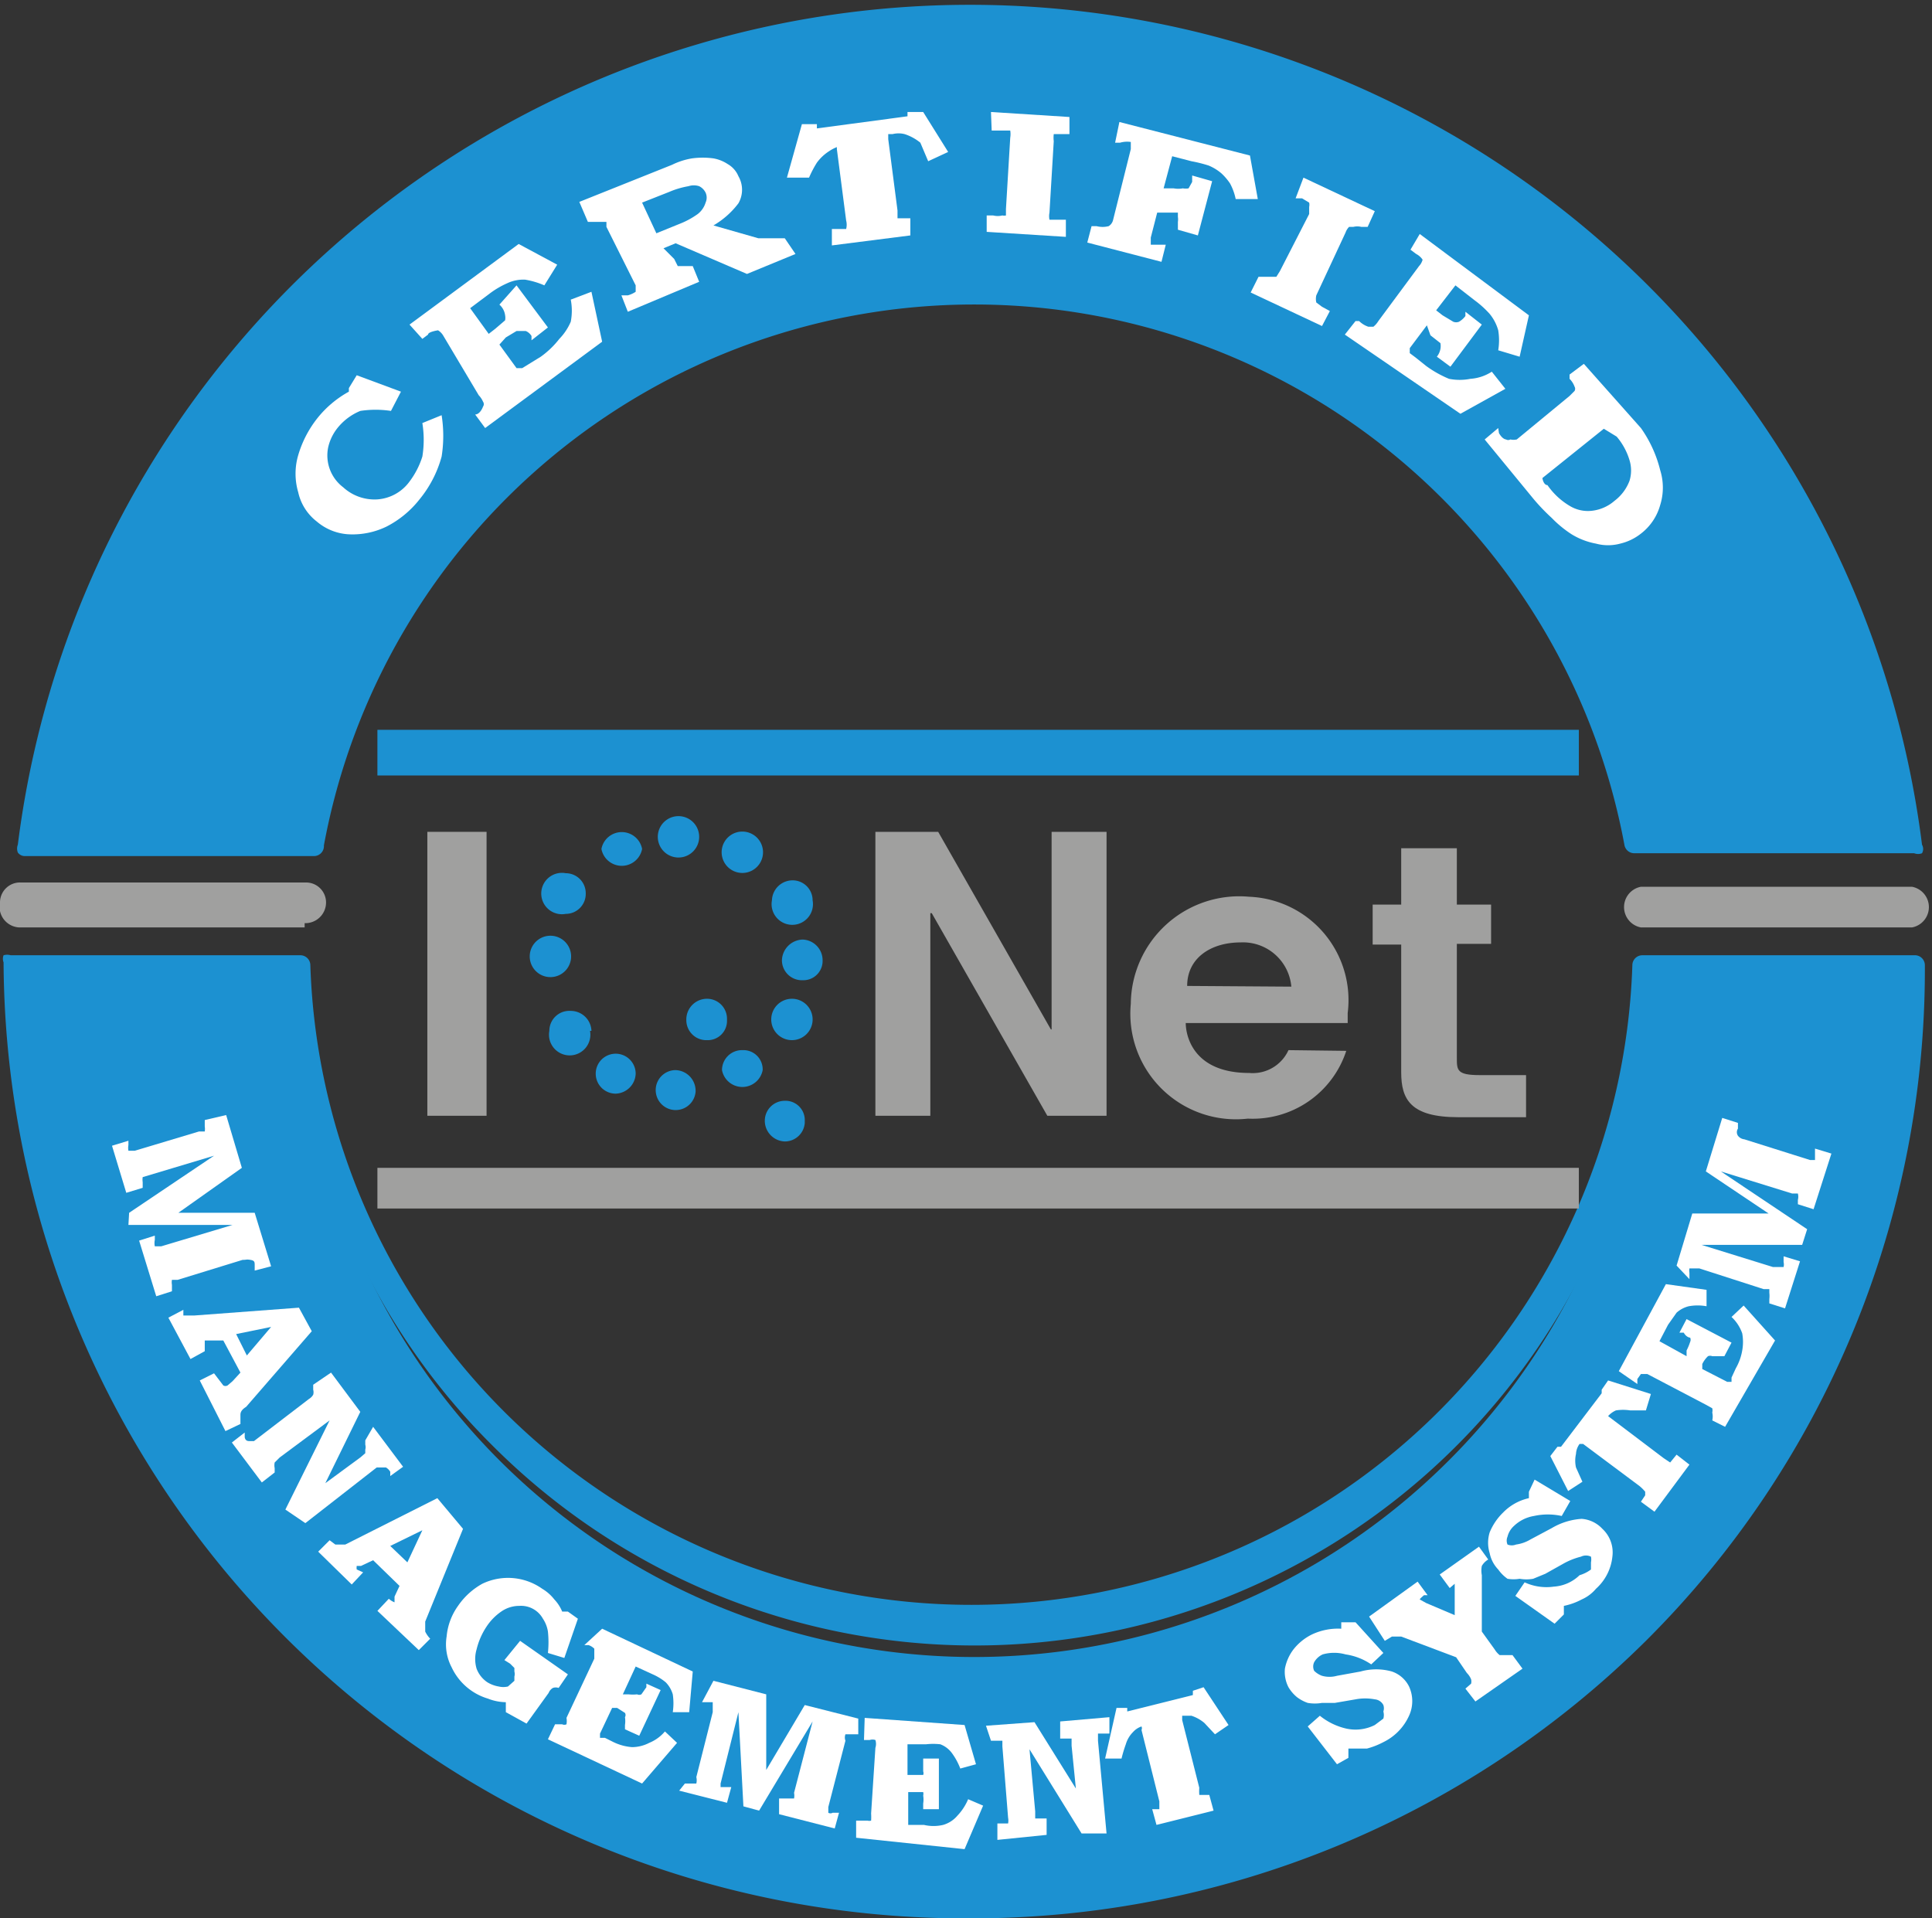
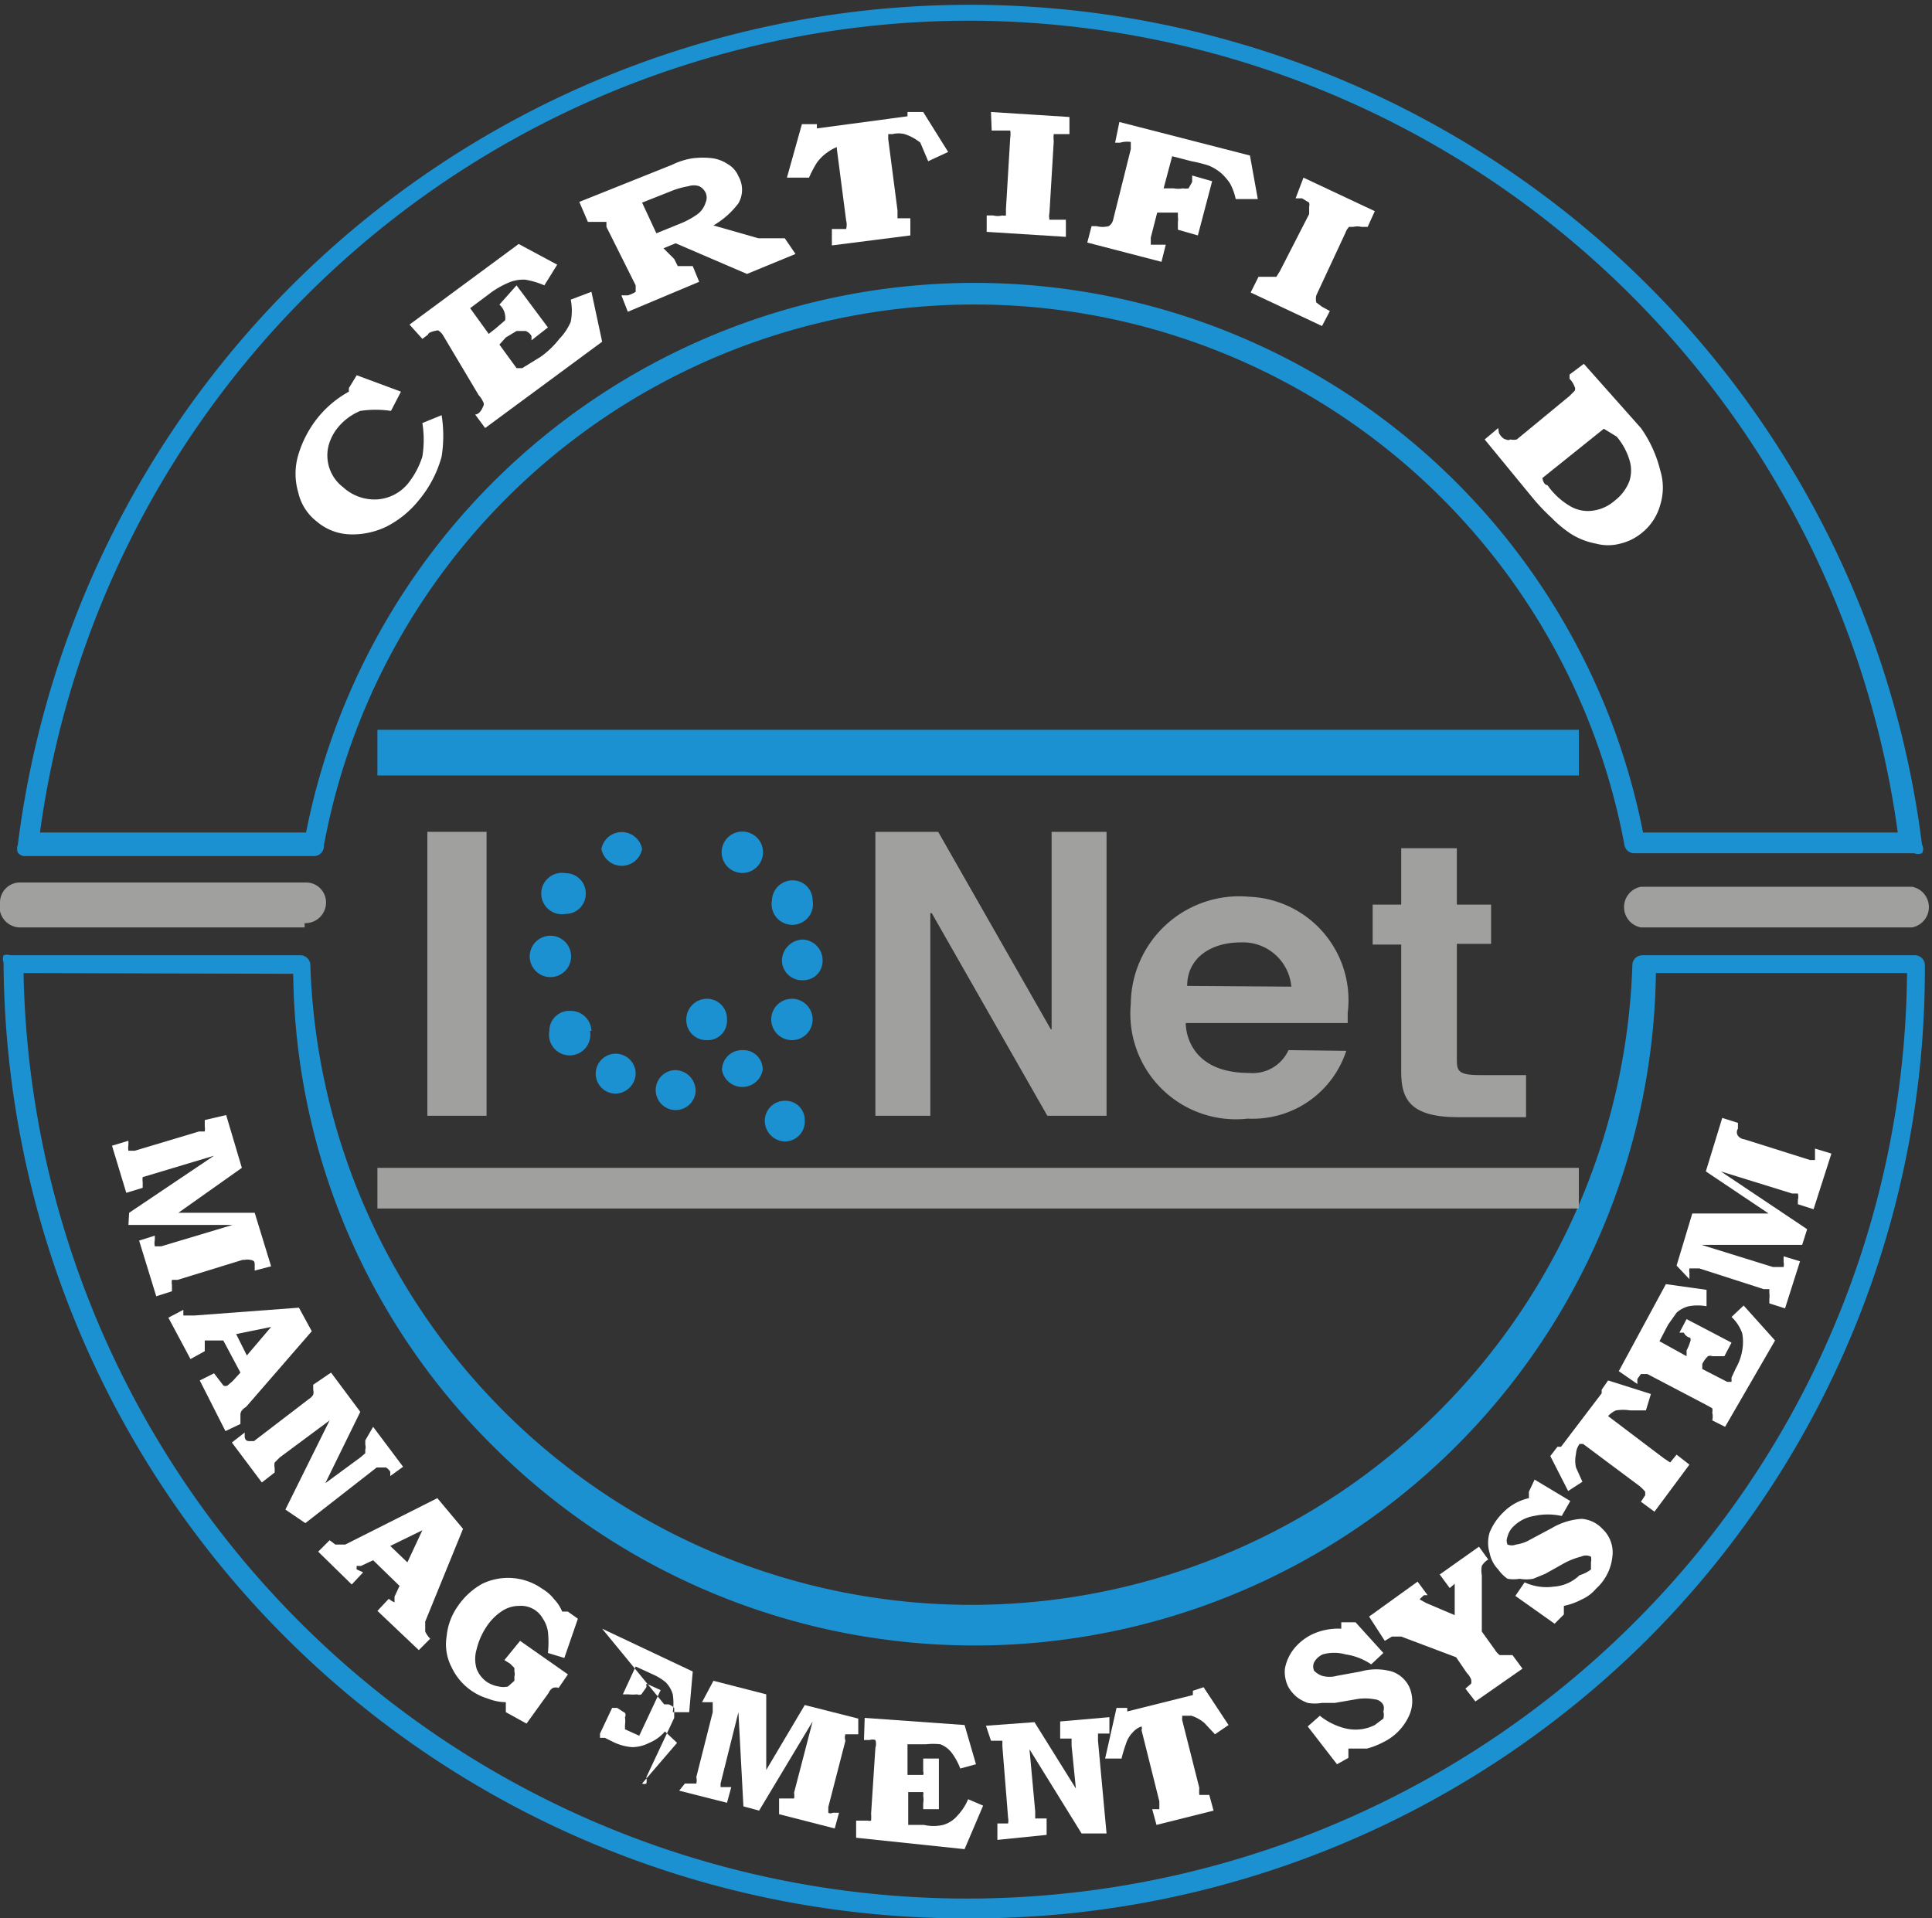
<svg xmlns="http://www.w3.org/2000/svg" viewBox="0 0 27.08 26.89">
  <rect x="0" y="0" width="27.08" height="26.89" fill="#333333" stroke="none" />
  <defs>
    <style>.cls-1{fill:#1c91d1;}.cls-2{fill:#fff;}.cls-3{fill:#a0a09f;}</style>
  </defs>
  <g id="Livello_2" data-name="Livello 2">
    <g id="Livello_1-2" data-name="Livello 1">
-       <path class="cls-1" d="M23.06,13.51a9.41,9.41,0,1,1-18.81,0l-4.06,0a13.34,13.34,0,0,0,26.68,0Zm3.7-1.7a13.31,13.31,0,0,0-26.41,0H4.4a9.41,9.41,0,0,1,18.51,0Z" />
      <path class="cls-1" d="M13.56,26.89A13.47,13.47,0,0,1,.05,13.49a.14.14,0,0,1,0-.1.18.18,0,0,1,.1,0l4.06,0a.14.14,0,0,1,.14.14,9.27,9.27,0,0,0,18.53,0,.14.14,0,0,1,.14-.14l3.81,0a.14.14,0,0,1,.15.14A13.27,13.27,0,0,1,23.07,23,13.42,13.42,0,0,1,13.56,26.89ZM.33,13.64a13.23,13.23,0,0,0,22.54,9.14,13,13,0,0,0,3.86-9.14H23.21A9.55,9.55,0,0,1,6.9,20.26a9.45,9.45,0,0,1-2.79-6.61ZM.35,12a.12.12,0,0,1-.1-.05.15.15,0,0,1,0-.11,13.45,13.45,0,0,1,26.69,0,.12.12,0,0,1,0,.12.15.15,0,0,1-.11,0H22.91a.14.14,0,0,1-.14-.11,9.27,9.27,0,0,0-18.23,0A.14.14,0,0,1,4.4,12ZM13.56.29a13.16,13.16,0,0,0-13,11.38H4.29a9.55,9.55,0,0,1,18.74,0H26.6A13.16,13.16,0,0,0,13.56.29Z" />
      <path class="cls-2" d="M3.17,15.63l.22.74L2.5,17l1.07,0,.23.75-.23.06,0-.07c0-.05,0-.07-.06-.08s-.05,0-.11,0l-.91.28-.08,0a.08.08,0,0,0,0,0,.2.2,0,0,0,0,.07l0,.09-.22.07-.24-.78.22-.07,0,.06a.22.22,0,0,0,0,.09l0,0s.05,0,.09,0l1-.3-1.46,0L1.81,17,3,16.2l-1,.3,0,0s0,0,0,0a.23.23,0,0,0,0,.07l0,.08-.23.07-.2-.66.23-.07,0,.06a.22.22,0,0,0,0,.08s0,0,0,0l.09,0,.9-.27.08,0s0,0,0,0a.23.23,0,0,0,0-.07l0-.09Z" />
      <path class="cls-2" d="M2.72,18.44H2.63l-.06,0,0-.08-.21.11.31.58.2-.11,0-.1a0,0,0,0,1,0-.05s0,0,0,0l.08,0,.18,0,.24.45-.11.12-.07.06a.06.06,0,0,1-.06,0L3,19.25l0,0-.2.1.36.71.21-.1c0-.06,0-.09,0-.12s0-.07.08-.12l.92-1.06-.18-.33Zm1.08.16L3.46,19l-.15-.3Z" />
      <path class="cls-2" d="M4.64,19.24l.41.55-.49,1,.49-.36.07-.06s0,0,0-.05a.13.13,0,0,0,0-.07l0-.06L5.23,20l.42.56-.18.13,0-.06a.17.17,0,0,0-.06-.06s0,0-.05,0l-.08,0-1,.78L4,21.16l.62-1.25-.7.52-.07.07s0,0,0,0a.2.2,0,0,0,0,.08l0,.06-.18.14-.42-.56.18-.14,0,.06s0,.06.06.06h0l.07,0,.77-.59a.17.17,0,0,0,.06-.06.06.06,0,0,0,0,0,.13.13,0,0,0,0-.07l0-.07Z" />
      <path class="cls-2" d="M4.84,21.65l-.08,0H4.7l-.08-.06-.16.16.47.46.16-.17L5,22a.17.17,0,0,1,0-.05.05.05,0,0,1,0,0l.06,0,.17-.08.37.36-.07.15,0,.08h0a.25.25,0,0,1-.08-.05l0,0-.16.17.58.55.16-.16a.37.37,0,0,1-.07-.1s0-.07,0-.14l.53-1.3L6.13,21Zm1.08-.2-.21.45-.24-.23Z" />
      <path class="cls-2" d="M7.29,23l.67.47-.13.19,0,0a.12.12,0,0,0-.08,0h0a.14.14,0,0,0-.06.07l-.31.43L7.09,24v-.14a.7.7,0,0,1-.25-.05.82.82,0,0,1-.51-.44.69.69,0,0,1-.07-.43.87.87,0,0,1,.16-.43,1,1,0,0,1,.34-.31.83.83,0,0,1,.84.07.61.61,0,0,1,.17.15.55.55,0,0,1,.11.17l.08,0,.14.1-.19.55-.23-.07a1.44,1.44,0,0,0,0-.3.45.45,0,0,0-.07-.18.35.35,0,0,0-.33-.18.44.44,0,0,0-.24.07.77.77,0,0,0-.22.22,1,1,0,0,0-.14.32.48.48,0,0,0,0,.27.4.4,0,0,0,.15.19.44.44,0,0,0,.16.06.28.28,0,0,0,.13,0l.09-.08,0-.06a.13.13,0,0,0,0-.07s0,0,0-.05l-.06-.06-.08-.05Z" />
-       <path class="cls-2" d="M8.44,22.83l1.27.6L9.66,24l-.23,0a.85.85,0,0,0,0-.25.4.4,0,0,0-.1-.17.78.78,0,0,0-.18-.11l-.24-.11-.18.39.08,0a.54.54,0,0,0,.12,0,.07.07,0,0,0,.06,0s0,0,.07-.1l0-.05.2.09-.3.64-.2-.09,0-.06a.37.37,0,0,0,0-.11.06.06,0,0,0,0-.06s0,0-.11-.07l-.07,0-.17.36,0,.06a0,0,0,0,0,0,0l.07,0,.12.06a.72.72,0,0,0,.26.07.53.53,0,0,0,.24-.06.57.57,0,0,0,.22-.16l.17.16L9,25l-1.32-.62.1-.21,0,0,.1,0a.07.07,0,0,0,.06,0,.25.25,0,0,0,0-.09l.39-.83,0-.09s0,0,0-.05a.21.21,0,0,0-.08-.05l-.06,0Z" />
+       <path class="cls-2" d="M8.44,22.83l1.27.6L9.66,24l-.23,0a.85.85,0,0,0,0-.25.4.4,0,0,0-.1-.17.78.78,0,0,0-.18-.11l-.24-.11-.18.39.08,0a.54.54,0,0,0,.12,0,.07.07,0,0,0,.06,0s0,0,.07-.1l0-.05.2.09-.3.64-.2-.09,0-.06a.37.37,0,0,0,0-.11.06.06,0,0,0,0-.06s0,0-.11-.07l-.07,0-.17.36,0,.06a0,0,0,0,0,0,0l.07,0,.12.06a.72.72,0,0,0,.26.07.53.53,0,0,0,.24-.06.57.57,0,0,0,.22-.16l.17.16L9,25a.07.07,0,0,0,.06,0,.25.25,0,0,0,0-.09l.39-.83,0-.09s0,0,0-.05a.21.21,0,0,0-.08-.05l-.06,0Z" />
      <path class="cls-2" d="M10,23.56l.74.19,0,1.06.54-.91.75.19,0,.22-.08,0c-.05,0-.08,0-.1,0a.13.13,0,0,0,0,.09l-.24.93s0,.06,0,.08a.08.08,0,0,0,0,0,.06.06,0,0,0,.06,0l.09,0-.06.22-.78-.2,0-.22h.07l.09,0,.05,0a.22.22,0,0,0,0-.08l.26-1-.75,1.25-.22-.06L10.35,24l-.25,1a0,0,0,0,0,0,.05.05.05,0,0,0,0,0l.07,0,.08,0-.06.22-.67-.17L9.6,25h.07s.07,0,.09,0l0,0a.19.19,0,0,0,0-.09l.23-.91s0-.07,0-.09,0,0,0-.05l-.06,0-.09,0Z" />
      <path class="cls-2" d="M12.12,24.08l1.4.1.16.55-.22.06a.91.91,0,0,0-.12-.22.36.36,0,0,0-.16-.12.88.88,0,0,0-.2,0l-.26,0,0,.43h.22a.07.07,0,0,0,0-.05s0-.05,0-.11v-.07l.22,0,0,.71h-.22v-.08a.34.34,0,0,0,0-.11.11.11,0,0,0,0-.05l-.14,0h-.07l0,.38v.08l0,0h.22a.59.59,0,0,0,.27,0,.41.41,0,0,0,.2-.13.76.76,0,0,0,.15-.23l.21.09-.26.61L12,25.76v-.24h.16a.09.09,0,0,0,.05,0,.77.77,0,0,0,0-.1l.06-.92a.18.18,0,0,0,0-.11l0,0a.13.13,0,0,0-.08,0h-.08Z" />
      <path class="cls-2" d="M13.82,24.19l.68-.05.58.93-.06-.6s0-.08,0-.1,0,0,0,0h-.16l0-.24.69-.06,0,.23h-.08l-.08,0,0,0v.1l.12,1.3-.35,0-.73-1.18.08.87c0,.05,0,.08,0,.1l0,0h.16l0,.23-.69.07,0-.23h.15l0,0a.21.21,0,0,0,0-.08l-.08-1s0-.07,0-.08l0,0h-.16Z" />
      <path class="cls-2" d="M15.65,23.94l.15,0,0,.05.92-.23v-.06l.15-.05.35.53-.19.13-.15-.16a.54.54,0,0,0-.18-.1h-.13s0,0,0,0,0,0,0,.06l.24.95a.64.64,0,0,0,0,.1,0,0,0,0,0,0,0h0l.14,0,.06.22-.8.2-.06-.22h0l.1,0a.08.08,0,0,0,0,0s0-.05,0-.11l-.25-1a.06.06,0,0,0,0-.05h0a.28.28,0,0,0-.12.08.4.4,0,0,0-.1.17,1.93,1.93,0,0,0-.06.2l-.23,0Z" />
      <path class="cls-2" d="M19,22.74l.39.43-.17.16a.86.86,0,0,0-.36-.14.59.59,0,0,0-.32,0,.26.26,0,0,0-.12.11.14.14,0,0,0,0,.12.3.3,0,0,0,.11.07.39.39,0,0,0,.21,0l.33-.06a.81.81,0,0,1,.44,0,.42.42,0,0,1,.24.21.49.49,0,0,1,0,.41.76.76,0,0,1-.36.37,1.09,1.09,0,0,1-.23.09h-.26v.13l-.16.09-.41-.53.17-.15a.91.91,0,0,0,.37.18.6.6,0,0,0,.4-.05l.12-.09a.19.19,0,0,0,0-.1.14.14,0,0,0,0-.09.15.15,0,0,0-.12-.08.73.73,0,0,0-.27,0l-.29.05-.18,0a.59.59,0,0,1-.2,0,.55.55,0,0,1-.15-.08.53.53,0,0,1-.12-.14.47.47,0,0,1-.05-.26.64.64,0,0,1,.12-.27.75.75,0,0,1,.26-.21.86.86,0,0,1,.41-.08v-.09Z" />
      <path class="cls-2" d="M19.19,22.66l.68-.49.14.19-.05,0s-.06.05-.06.06a0,0,0,0,0,0,0l.09.05.4.17,0-.45V22.2a0,0,0,0,1,0,0l0,0,0,0-.07.06-.14-.19.55-.39.13.18a.25.25,0,0,0-.09.09.35.35,0,0,0,0,.13l0,.79.18.25a.3.3,0,0,0,.07.08h.05l.08,0,.05,0,.14.19-.66.46-.14-.18,0,0,.08-.07a.13.13,0,0,0,0-.06.27.27,0,0,0-.06-.09l-.15-.22-.77-.29-.13,0-.1.06Z" />
      <path class="cls-2" d="M21.51,20.74l.5.3-.12.21a.9.9,0,0,0-.39,0,.53.53,0,0,0-.28.14.3.3,0,0,0-.09.15.14.14,0,0,0,0,.11.16.16,0,0,0,.12,0,.53.53,0,0,0,.2-.07l.3-.16a.94.94,0,0,1,.42-.13.44.44,0,0,1,.29.14.45.45,0,0,1,.14.39.7.7,0,0,1-.23.45.55.55,0,0,1-.2.15.92.92,0,0,1-.25.09l0,.12-.13.13-.55-.39.13-.19a.73.73,0,0,0,.41.06.57.57,0,0,0,.36-.16A.51.51,0,0,0,22.3,22s0-.07,0-.1a.2.2,0,0,0,0-.08.16.16,0,0,0-.14,0,1,1,0,0,0-.25.1l-.25.14-.17.07a.54.54,0,0,1-.19,0,.51.51,0,0,1-.17,0A.54.54,0,0,1,21,22a.46.46,0,0,1-.12-.23.49.49,0,0,1,0-.29.82.82,0,0,1,.19-.28.72.72,0,0,1,.36-.2l0-.09Z" />
      <path class="cls-2" d="M21.73,20.41l.1-.13.05,0,.57-.75,0-.05.09-.13.6.19-.07.23-.22,0a.64.64,0,0,0-.2,0,.31.31,0,0,0-.11.08s0,0,0,0l0,0,.78.59.09.06h0l0,0s0,0,.09-.11l.18.14-.49.66-.19-.14,0,0,.06-.09a0,0,0,0,0,0-.05.57.57,0,0,0-.08-.08l-.79-.59-.05,0s0,0,0,0a.26.26,0,0,0-.05.14.43.43,0,0,0,0,.19l.09.2-.2.13Z" />
      <path class="cls-2" d="M22.69,19.22,23.35,18l.57.08,0,.23a.69.69,0,0,0-.25,0,.4.4,0,0,0-.17.09l-.12.17-.12.23.38.21,0-.08a.78.78,0,0,0,.05-.12.07.07,0,0,0,0-.06s-.05,0-.09-.07l-.06,0,.1-.19.63.33-.1.19-.07,0-.1,0a.08.08,0,0,0-.06,0,.38.38,0,0,0-.08.11l0,.07.35.18.06,0,0,0s0,0,0-.06l.06-.13a.76.76,0,0,0,.09-.25.67.67,0,0,0,0-.24.57.57,0,0,0-.15-.23l.17-.16.44.49L24.18,20,24,19.91l0,0a.24.24,0,0,0,0-.11.13.13,0,0,0,0-.06l-.09-.05-.82-.43-.09,0h0s0,0-.05.07l0,.07Z" />
      <path class="cls-2" d="M23.5,17.74l.22-.73,1.07,0-.88-.59.23-.75.22.07,0,.08a.09.09,0,0,0,0,.1.13.13,0,0,0,.09.05l.92.29.07,0a.05.05,0,0,0,0,0s0,0,0-.07l0-.09.23.07-.25.78-.22-.07,0-.06a.18.18,0,0,0,0-.09.05.05,0,0,0,0,0l-.08,0-1-.31,1.21.81-.07.22-1.41,0,1,.31H25s0,0,0,0a.16.16,0,0,0,0-.07l0-.08.23.07-.21.66-.22-.07,0-.06a.39.39,0,0,0,0-.09l0-.05-.08,0-.9-.29c-.05,0-.07,0-.09,0l-.05,0a.16.16,0,0,0,0,.06l0,.09Z" />
      <rect class="cls-3" x="5.99" y="11.66" width="0.83" height="3.98" />
      <polygon class="cls-3" points="14.74 11.66 15.51 11.66 15.51 15.64 14.68 15.64 13.06 12.8 13.04 12.8 13.04 15.64 12.27 15.64 12.27 11.66 13.15 11.66 14.73 14.43 14.74 14.43 14.74 11.66" />
      <path class="cls-3" d="M18.1,13.83a.68.68,0,0,0-.71-.62c-.42,0-.75.22-.75.61Zm.77.9a1.38,1.38,0,0,1-1.38.95,1.48,1.48,0,0,1-1.64-1.61,1.52,1.52,0,0,1,1.66-1.5,1.45,1.45,0,0,1,1.38,1.63l0,.14H16.62c0,.16.09.7.89.7a.55.55,0,0,0,.55-.32Z" />
      <path class="cls-3" d="M20.42,12.68h.48v.55h-.48v1.6c0,.17,0,.24.32.24h.65v.59h-.95c-.67,0-.8-.25-.8-.63V13.24h-.4v-.56h.4v-.79h.78Z" />
      <path class="cls-1" d="M9,11.9a.29.29,0,0,1-.57,0,.29.29,0,0,1,.57,0" />
-       <path class="cls-1" d="M9.8,11.73a.29.29,0,1,1-.29-.29.29.29,0,0,1,.29.29" />
      <path class="cls-1" d="M10.69,12a.29.29,0,0,1-.57,0,.29.29,0,1,1,.57,0" />
      <path class="cls-1" d="M11.39,12.62a.29.29,0,1,1-.57,0,.29.29,0,0,1,.28-.28.28.28,0,0,1,.29.28" />
      <path class="cls-1" d="M11.53,13.46a.27.27,0,0,1-.28.28.28.28,0,0,1-.29-.28.3.3,0,0,1,.29-.29.29.29,0,0,1,.28.29" />
      <path class="cls-1" d="M11.39,14.3A.29.29,0,1,1,11.1,14a.29.29,0,0,1,.29.28" />
      <path class="cls-1" d="M10.69,15a.29.29,0,0,1-.57,0,.28.28,0,0,1,.29-.28.27.27,0,0,1,.28.28" />
      <path class="cls-1" d="M9.75,15.3A.28.28,0,1,1,9.47,15a.29.29,0,0,1,.28.29" />
      <path class="cls-1" d="M8.91,15.05a.29.29,0,0,1-.28.28.28.28,0,0,1-.28-.28.28.28,0,0,1,.56,0" />
      <path class="cls-1" d="M8.27,14.45a.29.29,0,1,1-.57,0A.28.28,0,0,1,8,14.17a.29.29,0,0,1,.29.28" />
      <path class="cls-1" d="M8,13.46a.29.29,0,0,1-.57,0,.29.29,0,1,1,.57,0" />
      <path class="cls-1" d="M8.21,12.52a.28.28,0,0,1-.28.29.29.29,0,1,1,0-.57.28.28,0,0,1,.28.28" />
      <path class="cls-1" d="M10.19,14.3a.27.27,0,0,1-.28.28.28.28,0,0,1-.29-.28A.29.29,0,0,1,9.91,14a.28.28,0,0,1,.28.28" />
      <path class="cls-1" d="M11.28,15.74A.28.28,0,0,1,11,16a.29.29,0,0,1-.28-.29.28.28,0,0,1,.28-.28.27.27,0,0,1,.28.28" />
      <path class="cls-3" d="M26.8,13H23a.29.29,0,0,1,0-.57H26.8a.29.29,0,0,1,0,.57Zm-22.53,0h-4A.29.29,0,0,1,0,12.65a.28.28,0,0,1,.29-.28h4a.28.28,0,0,1,.28.28A.29.29,0,0,1,4.27,12.94Z" />
      <rect class="cls-1" x="5.29" y="10.23" width="16.84" height="0.64" />
      <rect class="cls-3" x="5.29" y="16.37" width="16.84" height="0.57" />
      <path class="cls-2" d="M4.89,5.44,5,5.26l.62.23-.14.27a1.42,1.42,0,0,0-.43,0A.8.8,0,0,0,4.73,6a.67.67,0,0,0-.13.27.56.56,0,0,0,.21.56A.65.65,0,0,0,5.29,7a.61.61,0,0,0,.45-.25,1.16,1.16,0,0,0,.18-.35,1.47,1.47,0,0,0,0-.47l.27-.11a1.85,1.85,0,0,1,0,.58A1.61,1.61,0,0,1,5.88,7a1.4,1.4,0,0,1-.46.38,1.09,1.09,0,0,1-.52.11.75.75,0,0,1-.46-.18.71.71,0,0,1-.26-.41.92.92,0,0,1,0-.52,1.53,1.53,0,0,1,.27-.52,1.47,1.47,0,0,1,.44-.37Z" />
      <path class="cls-2" d="M5.74,4.55,7.27,3.42l.54.29L7.63,4a1.14,1.14,0,0,0-.27-.08.53.53,0,0,0-.25.05,1.23,1.23,0,0,0-.24.14l-.28.21.26.36.09-.07.14-.12a.19.19,0,0,0,0-.07A.24.24,0,0,0,7,4.27l0,0L7.24,4l.44.59-.23.18,0-.06a.17.17,0,0,0-.08-.07H7.24l-.15.09L7,4.83l.24.33s0,0,0,0h0l.08,0L7.58,5a1.25,1.25,0,0,0,.26-.25A.79.79,0,0,0,8,4.51.81.81,0,0,0,8,4.2l.29-.11.15.7L6.8,6l-.14-.19,0,0c.06,0,.1-.08.11-.11a.06.06,0,0,0,0-.07.3.3,0,0,0-.06-.09L6.21,4.7a.22.22,0,0,0-.07-.07h0S6,4.65,6,4.69l-.08.06Z" />
      <path class="cls-2" d="M8.24,3.11l.08,0,0,0,.09,0H8.5s0,0,0,.07L8.91,4l0,.09,0,0a.38.38,0,0,1-.11.05l-.09,0,.09.23,1-.42-.09-.22-.09,0-.12,0s0,0,0,0,0,0-.05-.1L9.3,3.48l.17-.07,1,.43.68-.28L11,3.34l-.09,0-.1,0h-.08l-.1,0h0L10,3.16a1.18,1.18,0,0,0,.35-.31.38.38,0,0,0,0-.38.35.35,0,0,0-.15-.17A.53.53,0,0,0,10,2.22a1.13,1.13,0,0,0-.3,0,1,1,0,0,0-.28.09l-1.3.52Zm1.14-.42a1.2,1.2,0,0,1,.27-.08.24.24,0,0,1,.15,0,.2.2,0,0,1,.09.09.17.17,0,0,1,0,.14A.32.32,0,0,1,9.78,3a1.16,1.16,0,0,1-.26.14l-.32.13L9,2.84Z" />
      <path class="cls-2" d="M11.24,1.74l.21,0,0,.06,1.27-.17,0-.06.22,0,.35.56-.28.13L12.9,2a.68.68,0,0,0-.22-.12.35.35,0,0,0-.17,0l-.06,0s0,0,0,.07l.13,1c0,.06,0,.09,0,.11s0,0,0,0h0l.18,0,0,.24-1.1.14,0-.23.06,0,.14,0,0,0a.24.24,0,0,0,0-.12l-.13-1s0-.05,0-.05H11.8a.55.55,0,0,0-.18.08.64.64,0,0,0-.17.16,1.51,1.51,0,0,0-.11.21l-.31,0Z" />
      <path class="cls-2" d="M13.89,1.57l1.1.07v.24h-.22a0,0,0,0,0,0,0,.41.41,0,0,0,0,.1l-.06,1a.25.25,0,0,0,0,.1s0,0,0,0l.1,0h.13l0,.24-1.11-.07,0-.23h.09a.27.27,0,0,0,.13,0,.1.1,0,0,0,.05,0s0,0,0-.09l.06-1a.31.31,0,0,0,0-.1s0,0-.05,0h-.21Z" />
      <path class="cls-2" d="M15.69,1.71l1.83.47.11.61h-.31a.79.79,0,0,0-.08-.22.81.81,0,0,0-.12-.14.67.67,0,0,0-.18-.11,2,2,0,0,0-.24-.06l-.27-.07-.12.45.14,0a.34.34,0,0,0,.13,0,.2.2,0,0,0,.08,0s0,0,.05-.09l0-.09.28.08-.2.76-.28-.08,0-.11a.23.23,0,0,0,0-.07l0-.06-.05,0-.12,0-.12,0-.09.35s0,.08,0,.1a.05.05,0,0,0,0,0l.12,0,.09,0-.06.24L15.24,3.4l.06-.23.07,0a.34.34,0,0,0,.17,0,.14.14,0,0,0,.06-.08l.25-1c0-.05,0-.08,0-.1s0,0,0,0A.35.35,0,0,0,15.7,2l-.07,0Z" />
      <path class="cls-2" d="M18.27,2.49l1,.47-.1.22-.09,0a.24.24,0,0,0-.11,0l-.06,0a.21.21,0,0,0-.05.08l-.41.88a.22.22,0,0,0,0,.1.05.05,0,0,0,0,0s0,0,.08.06l.11.06-.11.21-1-.47.11-.22.08,0,.11,0h.06l.05-.08L18.35,3c0-.05,0-.09,0-.1a.14.14,0,0,0,0-.06l-.1-.06-.09,0Z" />
-       <path class="cls-2" d="M19.9,3.28l1.53,1.14L21.3,5,21,4.91a.87.87,0,0,0,0-.28.63.63,0,0,0-.12-.23,1.37,1.37,0,0,0-.21-.19L20.4,4l-.27.35.09.07.15.09a.11.11,0,0,0,.08,0,.3.3,0,0,0,.09-.08l0-.06.23.18-.44.59L20.14,5l0,0a.25.25,0,0,0,.05-.11.24.24,0,0,0,0-.08l-.14-.11L20,4.56l-.24.32,0,.07a.08.08,0,0,0,0,0l.08.06.15.12a1.55,1.55,0,0,0,.32.18.77.77,0,0,0,.3,0,.63.63,0,0,0,.3-.1l.19.24-.63.35L18.85,4.69,19,4.5l.05,0a.33.33,0,0,0,.13.08h.07a.31.31,0,0,0,.07-.08l.57-.77a.21.21,0,0,0,.05-.09.08.08,0,0,0,0,0,.24.24,0,0,0-.09-.08l-.08-.06Z" />
      <path class="cls-2" d="M22,5.25l0,.06a.3.3,0,0,1,.07.11.06.06,0,0,1,0,.06s0,0-.07.07l-.74.61a.21.21,0,0,1-.09,0,.06.06,0,0,1-.06,0s-.05,0-.1-.09L21,6l-.19.16L21.5,7a2.81,2.81,0,0,0,.25.26,1.58,1.58,0,0,0,.28.23,1,1,0,0,0,.34.13.65.65,0,0,0,.34,0A.74.74,0,0,0,23,7.48a.76.76,0,0,0,.27-.4.82.82,0,0,0,0-.49A1.74,1.74,0,0,0,23,6L22.2,5.1Zm.66.87a.91.91,0,0,1,.18.33.49.49,0,0,1,0,.29.63.63,0,0,1-.21.28.58.58,0,0,1-.32.14A.49.49,0,0,1,22,7.09a1,1,0,0,1-.31-.29c-.05,0-.07-.08-.07-.1a.06.06,0,0,1,0,0l0,0,.86-.69Z" />
    </g>
  </g>
</svg>